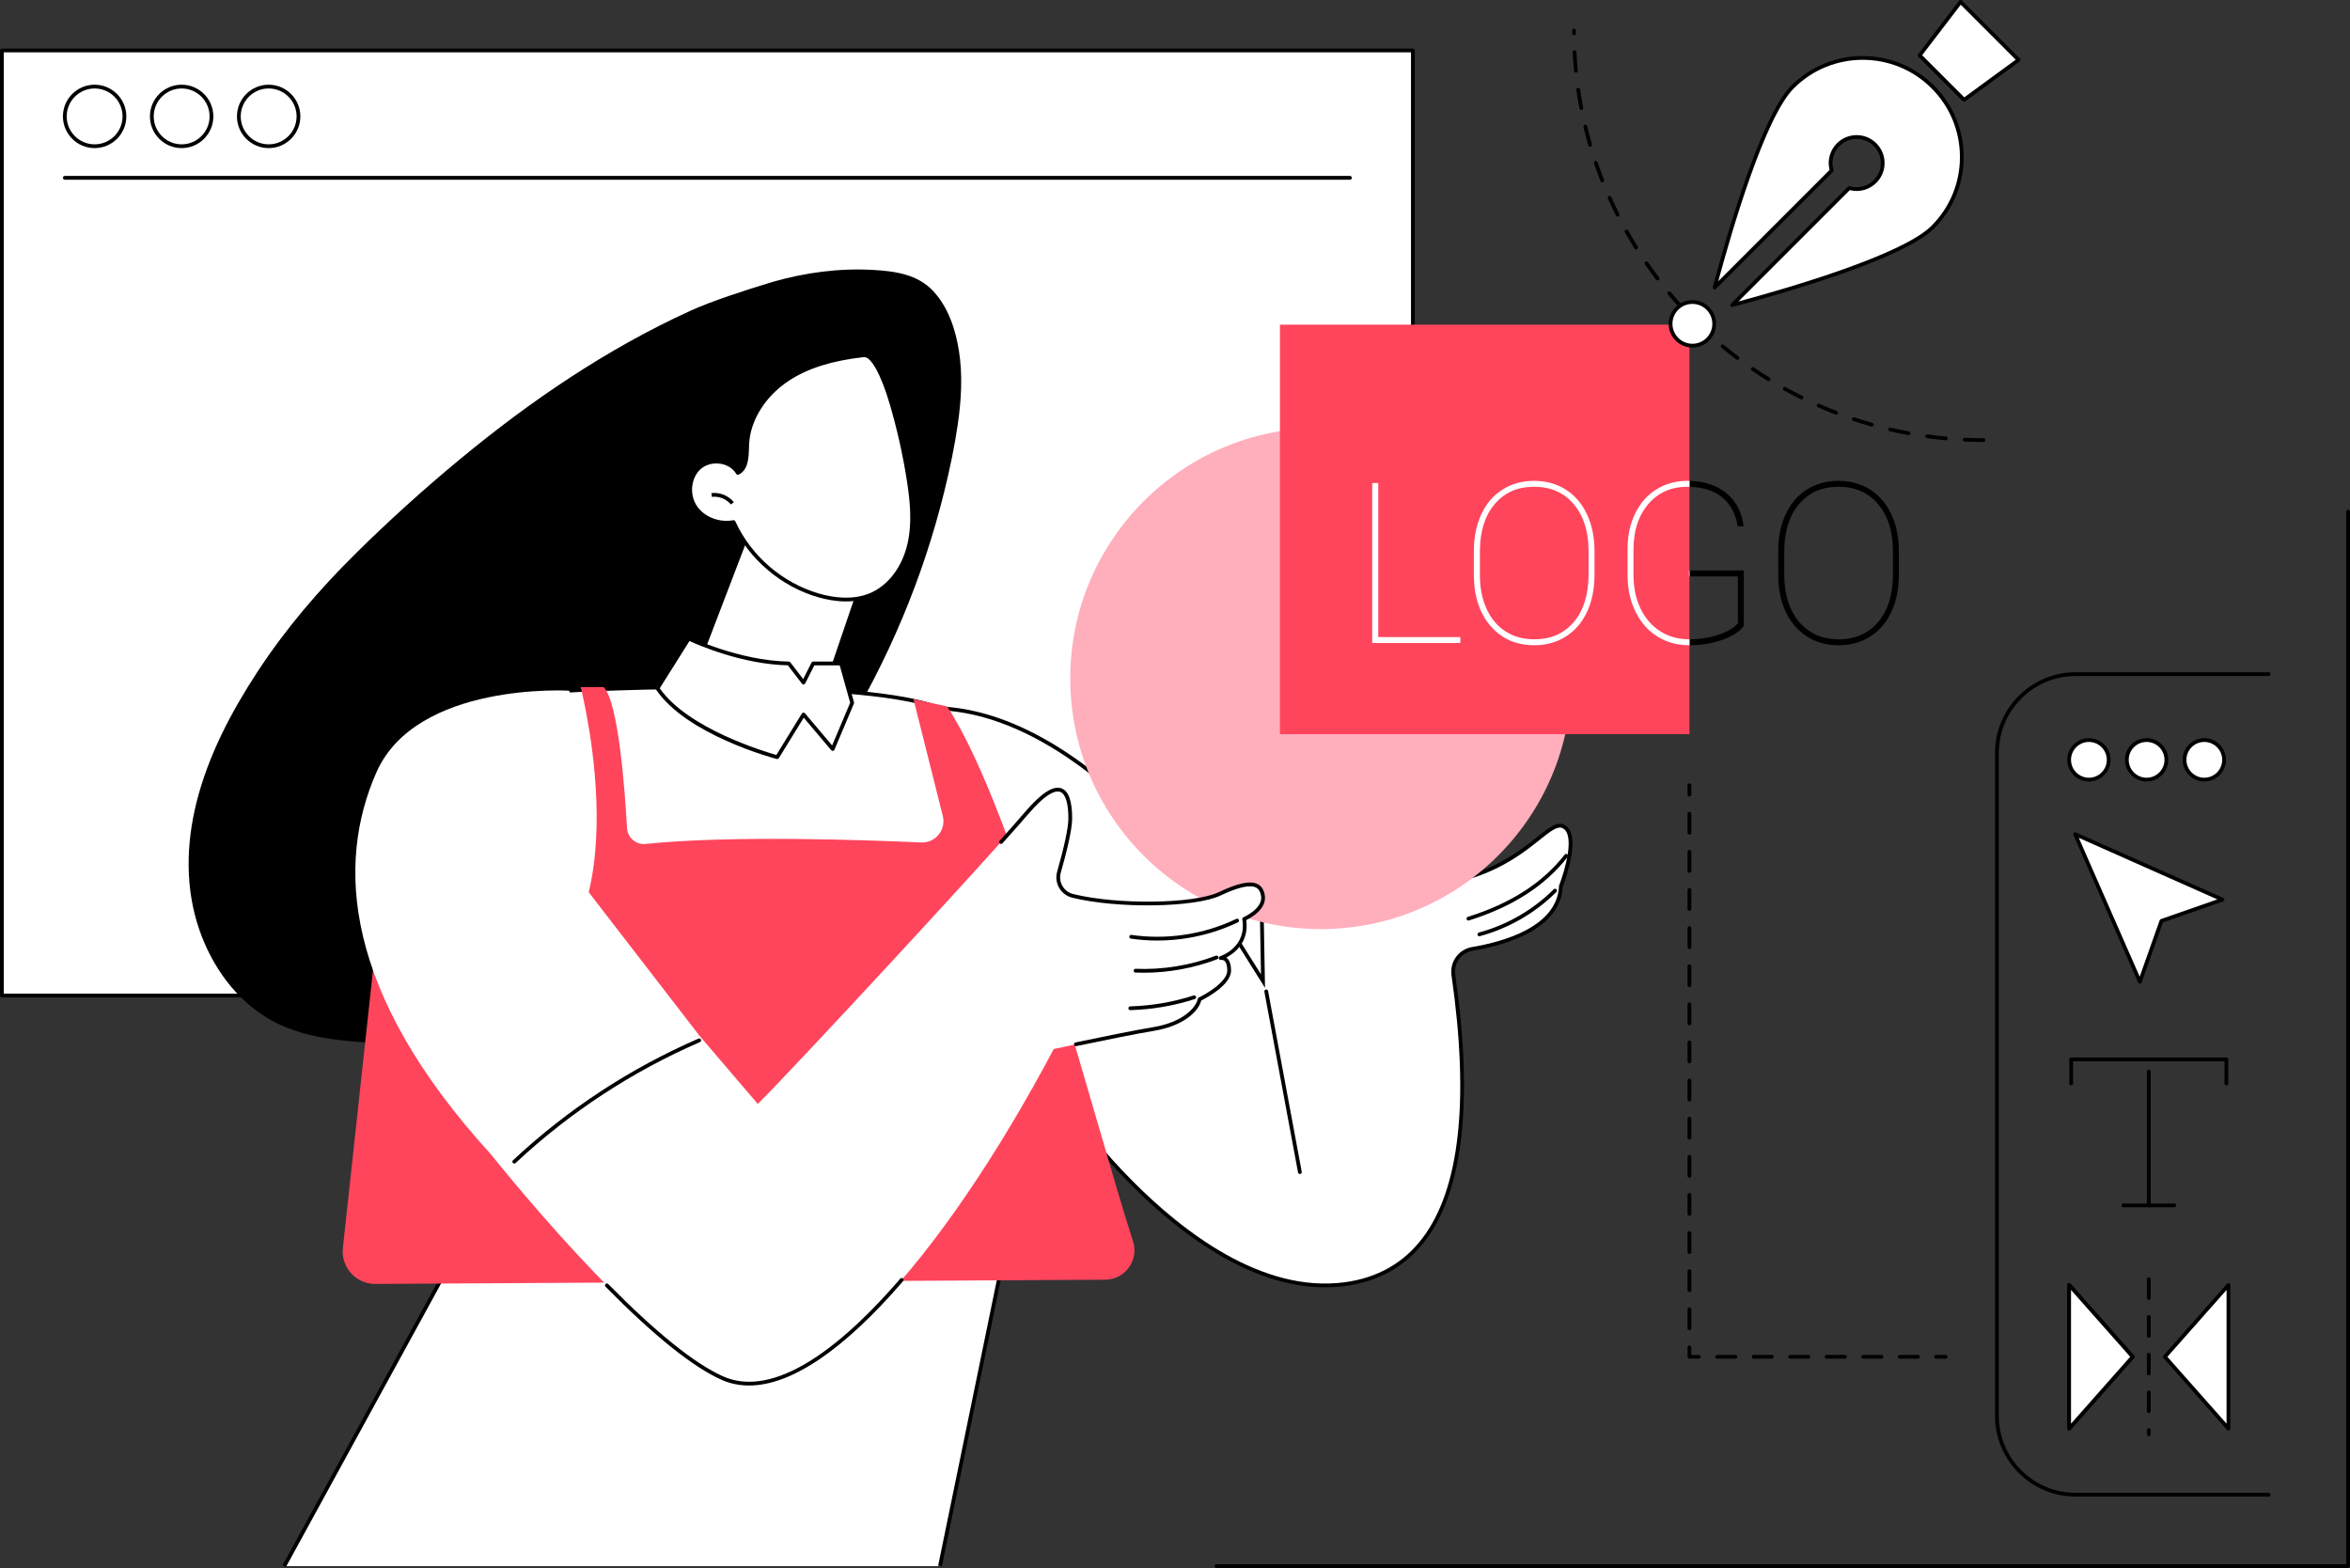
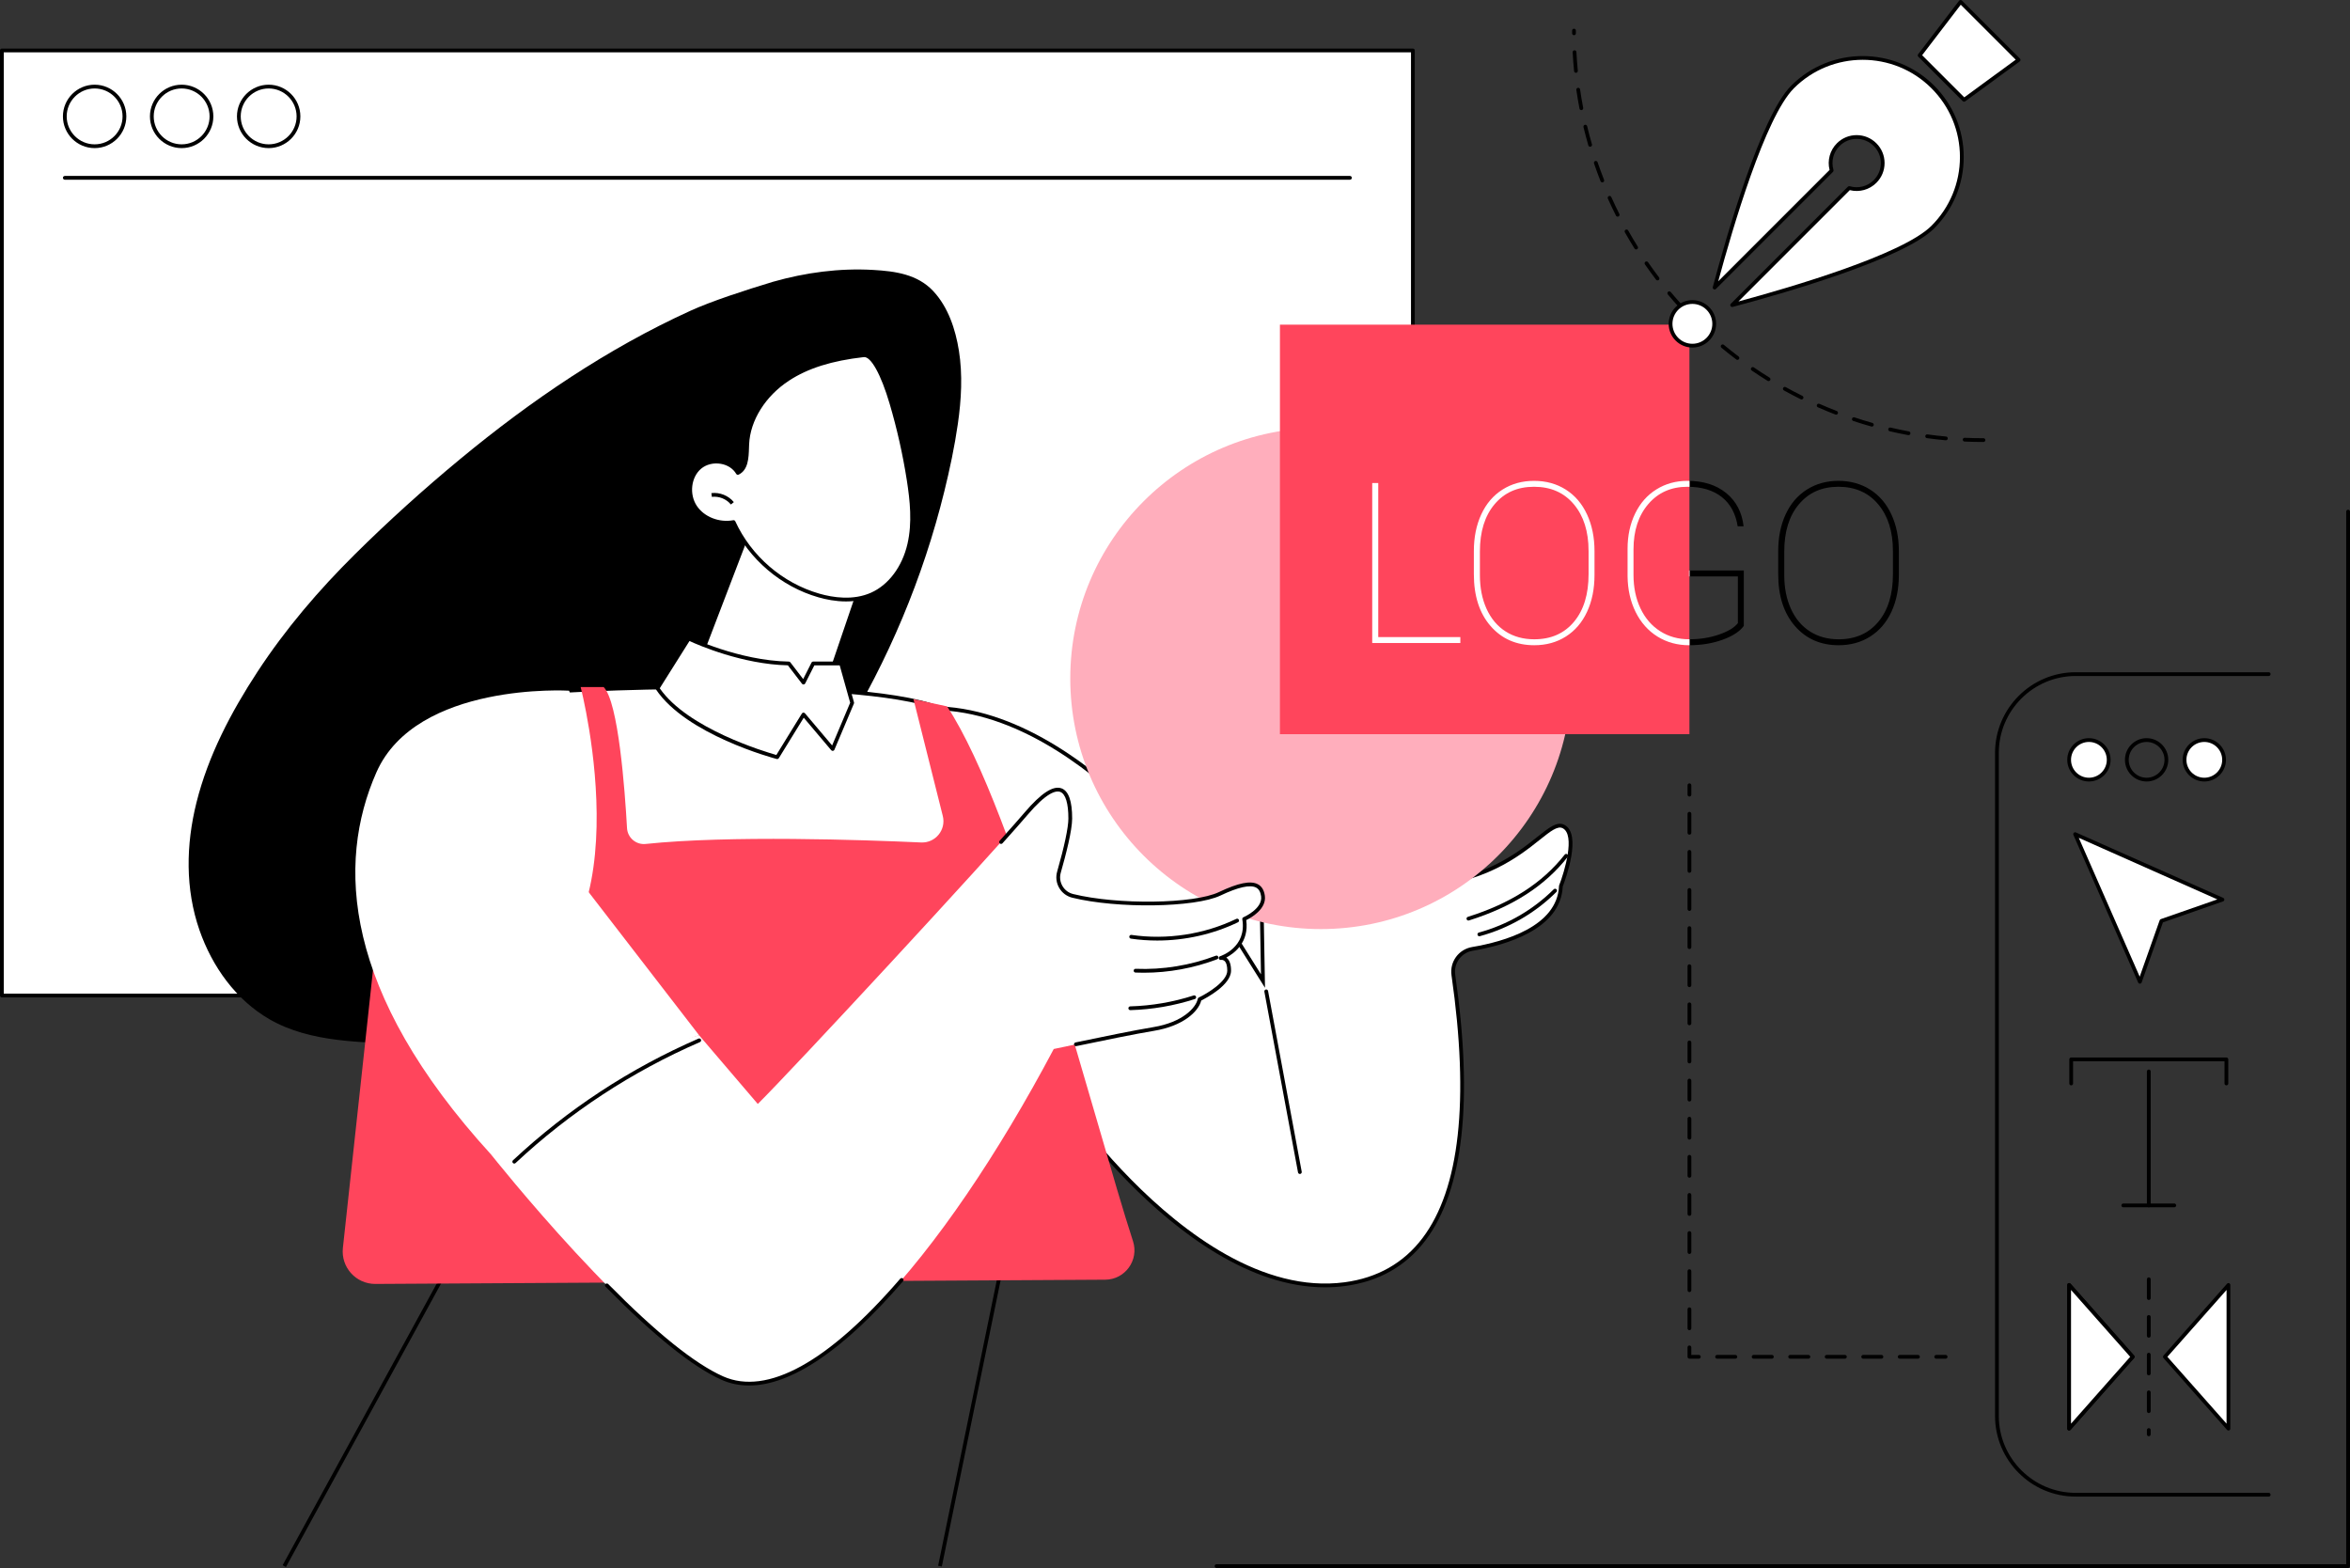
<svg xmlns="http://www.w3.org/2000/svg" id="Capa_2" data-name="Capa 2" viewBox="0 0 2742.8 1830">
  <rect x="0" y="0" width="2742.8" height="1830" fill="#333333" stroke="none" />
  <defs>
    <style>
      .cls-1 {
        fill: #ffaebc;
      }

      .cls-2 {
        fill: #fff;
      }

      .cls-3 {
        fill: #ff455c;
      }
    </style>
  </defs>
  <g id="Illustration">
    <g id="Logo_design" data-name="Logo design">
      <g>
        <g>
          <rect class="cls-2" x="2.2" y="58.88" width="1646.84" height="1102.98" />
          <path d="M1649.04,1164.06H2.2c-1.21,0-2.2-.98-2.2-2.2V58.88c0-1.21.98-2.2,2.2-2.2h1646.84c1.21,0,2.2.98,2.2,2.2v1102.98c0,1.21-.98,2.2-2.2,2.2ZM4.4,1159.66h1642.44V61.08H4.4v1098.58Z" />
        </g>
        <path d="M1575.6,209.74H75.64c-1.21,0-2.2-.98-2.2-2.2s.98-2.2,2.2-2.2h1499.95c1.21,0,2.2.98,2.2,2.2s-.98,2.2-2.2,2.2Z" />
        <g>
          <g>
            <circle class="cls-2" cx="110.44" cy="135.85" r="34.8" transform="translate(-63.71 117.89) rotate(-45)" />
            <path d="M110.44,172.85c-20.4,0-37-16.6-37-37s16.6-37,37-37,37,16.6,37,37-16.6,37-37,37ZM110.44,103.25c-17.98,0-32.6,14.63-32.6,32.6s14.63,32.6,32.6,32.6,32.6-14.63,32.6-32.6-14.63-32.6-32.6-32.6Z" />
          </g>
          <g>
            <circle class="cls-2" cx="212.01" cy="135.85" r="34.8" transform="translate(-33.96 189.7) rotate(-45)" />
            <path d="M212.01,172.85c-20.4,0-37-16.6-37-37s16.6-37,37-37,37,16.6,37,37-16.6,37-37,37ZM212.01,103.25c-17.98,0-32.6,14.63-32.6,32.6s14.63,32.6,32.6,32.6,32.6-14.63,32.6-32.6-14.63-32.6-32.6-32.6Z" />
          </g>
          <g>
            <circle class="cls-2" cx="313.57" cy="135.85" r="34.8" transform="translate(33.16 331.17) rotate(-58.28)" />
            <path d="M313.57,172.85c-20.4,0-37-16.6-37-37s16.6-37,37-37,37,16.6,37,37-16.6,37-37,37ZM313.57,103.25c-17.98,0-32.6,14.63-32.6,32.6s14.63,32.6,32.6,32.6,32.6-14.63,32.6-32.6-14.63-32.6-32.6-32.6Z" />
          </g>
        </g>
      </g>
      <g id="Responsibility">
        <g>
          <path d="M1119.15,409.04c-3.94-24.7-12.49-50.61-29.86-69.24-18.45-19.79-44.55-23.3-70.3-24.78-39.39-2.26-78.78,3.05-116.64,13.8-32.42,9.79-71.81,22.6-96.59,33.9-48.31,22.01-94.7,48.11-139.15,77.1-45.09,29.4-88.23,61.76-129.7,96.07-42.44,35.11-83.45,72.13-122.58,110.9-42.39,42-81.13,87.29-113.84,137.26-30.79,47.03-57.53,97.9-71.21,152.72-12.24,49.04-13.2,100.73,3.55,148.82,14.78,42.44,42.45,81.4,81.87,104.08,23.86,13.73,50.92,20.35,78.04,23.79,26.57,3.37,53.5,4.32,80.25,3.19,54.33-2.29,108.27-13.52,159.07-32.89,52.28-19.94,100.24-48.82,143.51-84.19,41.8-34.17,80.06-72.92,115.09-113.98,33.82-39.65,64.52-81.96,91.78-126.37,27.1-44.14,50.81-90.36,70.86-138.12,20.08-47.82,36.47-97.2,48.86-147.56,6.39-25.98,11.99-52.26,15.79-78.74,4.08-28.35,5.74-57.36,1.22-85.77Z" />
          <g>
-             <polygon class="cls-2" points="1097.1 1827.8 331.79 1827.8 539.07 1449 1174.91 1449 1097.1 1827.8" />
            <polygon points="333.72 1828.86 329.86 1826.74 537.77 1446.8 1177.61 1446.8 1099.26 1828.24 1094.95 1827.36 1172.22 1451.2 540.38 1451.2 333.72 1828.86" />
          </g>
          <g>
            <g>
              <g>
                <g>
                  <path class="cls-2" d="M1208.26,1239.53s174.46,283.98,361.34,259.18c167.13-22.18,140.5-264.63,126.69-360.75-2.09-14.54,7.8-28.1,22.29-30.54,37.26-6.28,101.15-24.21,103.22-73.35,0,0,23.26-59.43,2.93-69.5-20.33-10.07-51.34,62.75-170.25,69.5-118.91,6.75-158.58-14.23-181.74,34.46l1.36,76.46-43.13-68.72s-143.96,18.56-222.7,163.27Z" />
                  <path d="M1546.56,1502.42c-88.91,0-172.74-65.14-229.28-122.46-66.38-67.3-110.46-138.57-110.9-139.28l-.67-1.08.61-1.12c40.95-75.26,99.73-115.94,141.83-136.82,45.63-22.63,82.15-27.53,82.52-27.58l1.4-.18,39.68,63.22-1.23-69.07.22-.47c16.96-35.66,42.33-35.29,97.88-34.47,22.66.33,50.87.74,85.73-1.24,76.2-4.33,116.17-36.19,140.05-55.23,13.77-10.98,22.87-18.23,31.3-14.05,21.17,10.49,1.26,64.23-1.72,71.93-2.43,50.29-66.81,68.61-105.03,75.06-13.42,2.26-22.41,14.59-20.48,28.06,21.16,147.32,9.48,251.6-34.7,309.96-22.8,30.11-54.39,48.04-93.88,53.28-7.8,1.04-15.58,1.53-23.32,1.53ZM1210.81,1239.46c5.77,9.17,48.07,75.05,109.67,137.48,60.74,61.56,153.21,132.28,248.84,119.6,38.28-5.08,68.88-22.43,90.95-51.57,43.45-57.38,54.84-160.56,33.86-306.68-2.28-15.86,8.31-30.36,24.1-33.03,37.01-6.24,99.38-23.8,101.39-71.27l.02-.37.13-.34c6.26-16.01,19.19-59.2,4-66.73-5.93-2.94-14.16,3.62-26.61,13.55-24.29,19.36-64.94,51.78-142.54,56.18-35.02,1.99-63.31,1.58-86.04,1.24-54.97-.8-77.87-1.14-93.62,31.5l1.49,83.84-46.57-74.2c-7.01,1.12-39.86,7.14-79.91,27.03-41.27,20.49-98.81,60.32-139.15,133.77Z" />
                </g>
                <path d="M1713.86,1074.34c-.94,0-1.8-.6-2.1-1.54-.36-1.16.28-2.39,1.44-2.76,50-15.7,86.98-39.45,113.03-72.61.75-.96,2.13-1.12,3.09-.37.96.75,1.12,2.13.37,3.09-26.62,33.88-64.29,58.11-115.17,74.09-.22.07-.44.1-.66.1Z" />
                <path d="M1726.61,1092.68c-.97,0-1.86-.64-2.12-1.62-.32-1.17.37-2.38,1.55-2.7,32.97-8.95,63.21-26.41,87.43-50.49.86-.86,2.25-.85,3.11,0,.86.86.85,2.25,0,3.11-24.77,24.63-55.68,42.48-89.38,51.62-.19.05-.39.08-.58.08Z" />
                <path d="M1517.14,1370.13c-1.04,0-1.96-.74-2.16-1.8l-39.27-210.92c-.22-1.19.56-2.34,1.76-2.57,1.2-.22,2.34.57,2.56,1.76l39.27,210.92c.22,1.19-.56,2.34-1.76,2.57-.14.03-.27.04-.4.04Z" />
              </g>
              <g>
                <path class="cls-2" d="M1203.27,1262.43s99.84-102.78,235.58-178.27c0,0-156.87-249.5-341.75-257.49l106.17,435.75Z" />
                <path d="M1203.27,1264.63c-.19,0-.39-.03-.58-.08-.77-.21-1.37-.82-1.56-1.6l-106.17-435.75c-.16-.67,0-1.38.44-1.92.44-.53,1.11-.84,1.79-.8,96.22,4.16,184.53,74.3,241.68,132.4,61.78,62.82,101.44,125.49,101.84,126.12.32.51.42,1.13.27,1.72-.15.59-.53,1.08-1.06,1.38-133.88,74.45-234.07,176.85-235.07,177.88-.42.43-.99.67-1.58.67ZM1099.94,829.03l104.54,429.08c17.03-16.93,110.22-106.98,231.25-174.71-7.19-11.05-44.69-67.21-100.05-123.49-55.99-56.92-142.11-125.5-235.74-130.88Z" />
              </g>
            </g>
            <circle class="cls-1" cx="1541.66" cy="791.82" r="292.49" />
            <g>
              <path class="cls-2" d="M614.17,810.66c4.88-5.26,383.67-23.48,482.93,16.02l60.86,240.36-493.76,4.48-50.04-260.85Z" />
              <path d="M664.21,1073.72c-1.05,0-1.96-.75-2.16-1.78l-50.04-260.85c-.13-.69.07-1.4.55-1.91,3.89-4.19,114.52-9.24,207.68-9.48,97.44-.26,224.72,3.88,277.68,24.95.66.26,1.15.82,1.32,1.5l60.86,240.36c.17.65.02,1.35-.39,1.88-.41.53-1.05.85-1.72.86l-493.76,4.48h-.02ZM616.69,812.13l49.33,257.17,489.12-4.44-59.9-236.55c-97.1-37.5-451.09-21.9-478.56-16.18Z" />
            </g>
            <path class="cls-3" d="M446.58,1026.27c0,3.26-33.84,314.88-46.38,430.18-2.45,22.53,15.27,42.15,37.93,42.02l851.78-4.94c23.27-.13,39.67-22.87,32.46-44.99-43.78-134.31-134.86-498.94-216.96-624.11l-39.24-8.42,34.21,136.31c4.06,16.16-8.6,31.67-25.25,30.92-68.09-3.08-224.62-8.46-321.57,1.74-11.2,1.18-21.09-7.26-21.73-18.5-2.52-44.82-10.06-146.99-27.23-164.59h-26.89s81.77,315.36-96.73,357.78c-122.88,29.2-134.42-133.39-134.42-133.39Z" />
            <g>
              <path class="cls-2" d="M573.13,1347.38s172.54,217.67,269.97,260.98c97.43,43.31,256.41-138.03,386.79-384.09,0,0,82.16-17.7,116.54-23.34,34.38-5.64,51.38-22.82,53.71-34.77,0,0,34.45-16.33,34.49-33.3.04-16.97-9.95-14.73-9.95-14.73,0,0,33.28-10.66,27.46-45.59,0,0,24.18-10.3,21.95-26.78-2.23-16.48-16.67-18.7-50.53-2.6-29.22,13.89-118.62,15.44-171.55,2.39-12.22-3.01-19.49-15.6-16.03-27.7,5.63-19.69,13.15-48.54,13.19-62.41.06-22.21-4.86-60.55-51.54-5.85-46.67,54.7-272.08,298.15-313.17,338.83l-68.51-80.19s-208.25,55.28-242.82,139.15Z" />
              <path d="M1255.74,1220.98c-1.02,0-1.93-.71-2.15-1.75-.25-1.19.51-2.36,1.7-2.6,29.54-6.2,69.28-14.34,90.78-17.87,34.47-5.66,49.93-22.85,51.9-33.02.13-.69.59-1.27,1.22-1.57,9.23-4.38,33.2-18.55,33.23-31.31.01-5.71-1.18-9.69-3.44-11.51-1.8-1.44-3.81-1.07-3.83-1.07-1.15.26-2.29-.43-2.6-1.57-.31-1.13.33-2.31,1.45-2.67,1.28-.42,31.4-10.55,25.97-43.14-.17-1,.37-1.99,1.31-2.38.23-.1,22.61-9.85,20.64-24.46-.69-5.08-2.58-8.4-5.78-10.13-6.9-3.73-20.91-.63-41.63,9.22-29.84,14.19-120.4,15.52-173.02,2.54-6.49-1.6-11.91-5.67-15.26-11.46-3.36-5.8-4.2-12.55-2.36-18.99,8.42-29.43,13.07-51.38,13.1-61.81.05-17.84-3.32-28.92-9.48-31.2-5.32-1.97-16.25,1.08-38.18,26.79-6.32,7.4-16.16,18.56-29.27,33.17-.81.9-2.2.98-3.11.17-.9-.81-.98-2.2-.17-3.11,13.08-14.58,22.9-25.71,29.2-33.09,19.2-22.5,33.28-31.67,43.06-28.06,8.25,3.06,12.41,14.94,12.35,35.34-.04,13.88-7.24,41.92-13.27,63.01-1.51,5.28-.83,10.81,1.93,15.57,2.75,4.75,7.19,8.08,12.51,9.39,51.9,12.79,140.92,11.62,170.08-2.24,22.69-10.79,37.18-13.68,45.62-9.12,4.46,2.41,7.16,6.92,8.04,13.41,2.1,15.54-16.13,25.66-21.71,28.38,3.49,25.79-13.76,38.67-23.28,43.73.15.11.3.22.45.34,3.39,2.72,5.1,7.75,5.09,14.95-.04,16.67-28.94,31.9-34.77,34.8-3.4,13.45-21.82,29.94-55.27,35.43-21.43,3.52-61.09,11.64-90.59,17.83-.15.03-.31.05-.45.05Z" />
              <path d="M874.25,1617.02c-11.35,0-22.04-2.2-32.04-6.65-33.41-14.85-78.99-51.42-135.49-108.7-.85-.86-.84-2.26.02-3.11.87-.85,2.26-.84,3.11.02,56.11,56.89,101.24,93.14,134.14,107.77,51.3,22.81,122.79-16.62,206.73-114,.79-.92,2.18-1.02,3.1-.23.92.79,1.02,2.18.23,3.1-69.32,80.42-130.67,121.8-179.81,121.8Z" />
              <path d="M1350.62,1097.69c-10.28,0-20.55-.73-30.69-2.21-1.2-.17-2.04-1.29-1.86-2.49.18-1.2,1.3-2.03,2.49-1.86,41.32,6.02,84.81-.63,122.44-18.73,1.1-.53,2.41-.07,2.94,1.03.53,1.1.07,2.41-1.03,2.94-29.18,14.03-61.81,21.32-94.29,21.32Z" />
              <path d="M1334.94,1135.26c-3.23,0-6.44-.07-9.66-.2-1.21-.05-2.16-1.07-2.11-2.29.05-1.21,1.09-2.16,2.29-2.11,31.65,1.31,64.01-3.97,93.61-15.27,1.13-.43,2.41.14,2.84,1.27.43,1.13-.14,2.41-1.27,2.84-27.14,10.36-56.58,15.76-85.7,15.76Z" />
              <path d="M1319.2,1178.92c-1.19,0-2.16-.94-2.2-2.14-.04-1.21.92-2.23,2.14-2.26,25.16-.72,50.07-5,74.03-12.72,1.16-.37,2.4.26,2.77,1.42.37,1.16-.26,2.4-1.42,2.77-24.36,7.84-49.68,12.19-75.25,12.93-.02,0-.04,0-.06,0Z" />
            </g>
            <path class="cls-2" d="M671,824.42l-6.79-18.33s-178.24-10.65-224.95,95.44c-46.72,106.09-39.25,256.21,133.87,445.85,0,0,183.75-121.21,242.82-139.15l-144.95-187.81v-196Z" />
            <path d="M600.22,1357.99c-.59,0-1.17-.23-1.61-.7-.83-.89-.78-2.28.11-3.11,63.71-59.51,136.56-107.3,216.51-142.03,1.12-.48,2.41.03,2.89,1.14.48,1.11-.03,2.41-1.14,2.89-79.5,34.54-151.92,82.05-215.26,141.21-.42.4-.96.59-1.5.59Z" />
          </g>
          <g>
            <g>
              <path class="cls-2" d="M882.29,597.08l-78.38,204.8s114.5,38.83,159.06,3.69l42.97-126.14-123.64-82.35Z" />
              <path d="M906.28,822.57c-47.42,0-99.87-17.52-103.08-18.61-.57-.19-1.03-.61-1.28-1.15-.25-.54-.28-1.16-.06-1.72l78.38-204.8c.24-.62.75-1.11,1.39-1.31.64-.2,1.33-.11,1.89.26l123.64,82.35c.83.55,1.18,1.6.86,2.54l-42.97,126.14c-.14.4-.39.76-.72,1.02-14.42,11.37-35.68,15.28-58.05,15.28ZM806.79,800.5c15.89,5.05,114.2,34.47,154.31,3.74l42.21-123.91-119.94-79.89-76.57,200.07Z" />
            </g>
            <g>
              <path class="cls-2" d="M767.39,803.32l36.52-58.01s57.19,27.98,116.77,29.01l17.13,22.34,11.3-22.34h32.61l12.9,45.97-22.75,53.88-34.05-40.29-30.69,49.81s-104.58-27.68-139.73-80.36Z" />
              <path d="M907.12,885.88c-.19,0-.38-.02-.56-.07-4.3-1.14-105.79-28.5-141-81.27-.48-.72-.49-1.66-.03-2.39l36.52-58.01c.6-.95,1.82-1.3,2.83-.8.57.28,57.46,27.78,115.84,28.78.67.01,1.3.33,1.71.86l15,19.56,9.72-19.22c.37-.74,1.13-1.21,1.96-1.21h32.61c.99,0,1.85.66,2.12,1.6l12.9,45.97c.13.48.1.99-.09,1.45l-22.75,53.88c-.3.7-.94,1.2-1.7,1.32-.76.12-1.52-.17-2.01-.75l-32.09-37.97-29.09,47.23c-.41.66-1.12,1.05-1.87,1.05ZM770.02,803.28c32.65,47.17,123.05,74.16,136.1,77.85l29.82-48.4c.37-.6,1.01-.99,1.71-1.04.7-.05,1.39.24,1.84.77l31.74,37.55,21.06-49.87-12.24-43.62h-29.59l-10.69,21.13c-.34.67-1.01,1.13-1.76,1.2-.76.07-1.49-.25-1.95-.85l-16.49-21.5c-53.14-1.2-104.7-23.7-114.84-28.37l-34.71,55.15Z" />
            </g>
            <g>
              <path class="cls-2" d="M1060.52,559.87c3.91,24.96,6.44,50.7.79,75.33-5.65,24.63-20.72,48.25-43.8,58.54-19.2,8.56-41.55,7.04-61.76,1.24-43.42-12.46-80.77-44.6-99.56-85.68-16.72,3.06-35.36-3.57-44.76-17.73-9.39-14.16-7.52-35.33,5.48-46.27,13.01-10.94,35.76-8.08,44.24,6.64,11.16-5.43,10.44-21.08,10.98-33.48,1.35-31.07,21.6-59.14,47.64-76.13,26.05-16.98,57.27-24.24,88.17-27.75,14.39-1.63,28.39,42.16,32.43,55.85,8.66,29.32,15.39,59.22,20.12,89.42Z" />
              <path d="M987.35,701.93c-11.92,0-23.2-2.25-32.2-4.84-43.58-12.5-80.93-44.34-100.24-85.35-17.66,2.57-36.09-5.07-45.3-18.96-10.2-15.38-7.5-37.9,5.9-49.17,6.97-5.86,16.96-8.33,26.71-6.61,8.3,1.46,15.35,5.78,19.67,11.98,7.22-5,7.59-16.53,7.92-26.78.04-1.3.08-2.58.14-3.83,1.29-29.74,19.47-58.85,48.64-77.87,22.77-14.84,51.09-23.77,89.13-28.09,14.96-1.71,28.24,35.24,34.79,57.42,8.66,29.34,15.45,59.52,20.19,89.7,3.85,24.52,6.6,50.72.76,76.16-6.39,27.88-23.23,50.33-45.05,60.06-10.14,4.53-20.84,6.18-31.06,6.18ZM856.19,607.1c.85,0,1.64.49,2,1.28,18.57,40.59,55.26,72.17,98.16,84.48,16.02,4.6,39.48,8.13,60.26-1.13,20.56-9.17,36.46-30.49,42.55-57.03,5.67-24.71,2.95-50.41-.82-74.5-4.7-29.99-11.45-59.98-20.06-89.14-10.01-33.92-21.77-55.23-30.07-54.29-37.33,4.24-65.05,12.95-87.22,27.41-27.56,17.97-45.44,46.47-46.65,74.38-.05,1.23-.09,2.5-.14,3.78-.4,12.24-.85,26.11-12.08,31.58-1.04.5-2.29.12-2.87-.88-3.49-6.06-9.98-10.32-17.8-11.7-8.49-1.5-17.13.61-23.12,5.65-11.77,9.9-14.09,29.76-5.07,43.37,8.56,12.9,26.05,19.81,42.53,16.79.13-.02.27-.04.4-.04Z" />
            </g>
            <path d="M853.08,588.79c-5.26-6.44-13.99-9.94-22.23-8.91l-.54-4.37c9.7-1.2,19.99,2.91,26.18,10.5l-3.41,2.78Z" />
          </g>
        </g>
      </g>
      <g>
        <g>
          <path d="M2035.3,730.46c-4.7,6.5-12.95,11.88-24.75,16.16-11.8,4.27-24.79,6.41-38.99,6.41s-26.21-3.38-37.06-10.13c-10.86-6.75-19.34-16.29-25.46-28.6-6.11-12.31-9.26-26.25-9.43-41.81v-32.06c0-15.3,2.95-29.02,8.85-41.17,5.9-12.14,14.19-21.52,24.88-28.15,10.69-6.62,22.7-9.94,36.04-9.94,18.55,0,33.66,4.74,45.33,14.24,11.67,9.49,18.44,22.44,20.33,38.86h-6.92c-2.31-14.88-8.51-26.29-18.6-34.24-10.09-7.95-23.47-11.93-40.14-11.93-18.81,0-33.98,6.71-45.53,20.13-11.54,13.42-17.31,31.08-17.31,52.96v29.75c0,14.62,2.71,27.66,8.14,39.11,5.43,11.46,13.08,20.33,22.96,26.61,9.87,6.28,21.18,9.43,33.92,9.43s24.07-1.84,34.75-5.52c10.69-3.68,18.04-8.14,22.06-13.36v-54.47h-57.07v-6.92h63.99v64.63Z" />
          <path d="M2216.25,671.09c0,16.16-2.89,30.46-8.66,42.9-5.77,12.44-14,22.06-24.69,28.85-10.69,6.8-23,10.2-36.93,10.2-21.03,0-38.05-7.48-51.04-22.44-13-14.96-19.49-35.14-19.49-60.53v-26.93c0-16.07,2.89-30.35,8.66-42.83,5.77-12.48,14.02-22.12,24.75-28.92,10.73-6.8,23.02-10.2,36.87-10.2s26.27,3.4,37,10.2c10.73,6.8,19,16.46,24.81,28.98,5.81,12.53,8.72,26.78,8.72,42.77v27.96ZM2209.32,642.87c0-22.57-5.73-40.67-17.18-54.31-11.46-13.64-26.93-20.45-46.42-20.45s-34.58,6.78-46.04,20.33c-11.46,13.55-17.18,32-17.18,55.34v27.32c0,14.88,2.58,28.02,7.76,39.43,5.17,11.41,12.55,20.2,22.12,26.35,9.57,6.16,20.78,9.23,33.6,9.23,19.49,0,34.92-6.8,46.3-20.39,11.37-13.59,17.06-32.14,17.06-55.66v-27.19Z" />
        </g>
        <path d="M2315.02,515.84c-7.34,0-14.77-.17-22.08-.5-1.21-.05-2.15-1.08-2.1-2.3.06-1.21,1.11-2.16,2.3-2.1,7.24.33,14.6.49,21.88.49,1.21,0,2.2.98,2.2,2.2s-.98,2.2-2.2,2.2ZM2271.11,513.85c-.07,0-.13,0-.2,0-7.3-.67-14.69-1.51-21.94-2.51-1.2-.17-2.04-1.28-1.88-2.48.17-1.2,1.28-2.05,2.48-1.88,7.19.99,14.5,1.83,21.74,2.48,1.21.11,2.1,1.18,1.99,2.39-.1,1.14-1.06,2-2.19,2ZM2227.56,507.86c-.13,0-.27-.01-.4-.04-7.22-1.33-14.49-2.85-21.62-4.52-1.18-.28-1.92-1.46-1.64-2.64.27-1.18,1.46-1.92,2.64-1.64,7.07,1.65,14.27,3.15,21.42,4.48,1.2.22,1.98,1.37,1.76,2.56-.2,1.06-1.12,1.8-2.16,1.8ZM2184.74,497.87c-.2,0-.4-.03-.6-.08-7.05-1.99-14.15-4.18-21.11-6.5-1.15-.38-1.78-1.63-1.39-2.78.38-1.15,1.63-1.78,2.78-1.39,6.9,2.3,13.93,4.47,20.92,6.44,1.17.33,1.85,1.55,1.52,2.71-.27.97-1.16,1.6-2.12,1.6ZM2142.99,483.95c-.26,0-.53-.05-.79-.15-6.85-2.64-13.73-5.48-20.46-8.45-1.11-.49-1.62-1.79-1.13-2.9.49-1.11,1.79-1.61,2.9-1.13,6.67,2.94,13.49,5.75,20.27,8.37,1.13.44,1.7,1.71,1.26,2.84-.34.87-1.17,1.41-2.05,1.41ZM2102.67,466.2c-.33,0-.66-.07-.98-.23-6.57-3.26-13.16-6.73-19.58-10.3-1.06-.59-1.44-1.93-.85-2.99.59-1.06,1.93-1.45,2.99-.85,6.36,3.54,12.89,6.97,19.4,10.2,1.09.54,1.53,1.86.99,2.95-.38.77-1.16,1.22-1.97,1.22ZM2064.19,444.81c-.39,0-.79-.11-1.15-.33-6.24-3.86-12.48-7.91-18.54-12.05-1-.69-1.26-2.05-.58-3.06.69-1,2.06-1.26,3.06-.58,6,4.1,12.18,8.12,18.37,11.94,1.03.64,1.35,1.99.72,3.03-.42.67-1.14,1.04-1.87,1.04ZM2027.86,419.99c-.46,0-.92-.14-1.32-.44-5.86-4.41-11.7-9.02-17.35-13.69-.94-.77-1.07-2.16-.29-3.1.77-.94,2.16-1.07,3.1-.29,5.6,4.63,11.38,9.2,17.19,13.57.97.73,1.16,2.11.43,3.08-.43.57-1.09.88-1.76.88ZM1993.97,391.96c-.53,0-1.06-.19-1.48-.57-5.43-4.93-10.82-10.05-16.02-15.21-.86-.86-.87-2.25,0-3.11.86-.86,2.25-.86,3.11,0,5.15,5.12,10.49,10.19,15.87,15.08.9.82.97,2.21.15,3.11-.43.48-1.03.72-1.63.72ZM1962.79,360.96c-.6,0-1.19-.24-1.62-.71-4.96-5.4-9.85-10.99-14.55-16.61-.78-.93-.66-2.32.28-3.1.93-.78,2.32-.66,3.1.28,4.66,5.57,9.51,11.1,14.42,16.45.82.89.76,2.29-.13,3.11-.42.39-.96.58-1.49.58ZM1934.59,327.26c-.66,0-1.32-.3-1.75-.87-4.44-5.83-8.8-11.84-12.97-17.86-.69-1-.44-2.37.56-3.06,1-.69,2.37-.44,3.06.56,4.13,5.97,8.45,11.92,12.85,17.7.74.97.55,2.35-.42,3.08-.4.3-.87.45-1.33.45ZM1909.61,291.13c-.73,0-1.45-.37-1.87-1.03-3.89-6.21-7.68-12.59-11.27-18.96-.6-1.06-.22-2.4.84-3,1.06-.6,2.4-.22,3,.84,3.56,6.31,7.32,12.63,11.17,18.79.64,1.03.33,2.39-.7,3.03-.36.23-.77.34-1.17.34ZM1888.05,252.89c-.8,0-1.58-.44-1.97-1.21-3.3-6.53-6.48-13.23-9.47-19.91-.5-1.11,0-2.41,1.11-2.91,1.11-.5,2.41,0,2.91,1.11,2.96,6.61,6.12,13.25,9.39,19.72.55,1.08.11,2.41-.97,2.95-.32.16-.66.24-.99.24ZM1870.12,212.86c-.88,0-1.71-.53-2.05-1.39-2.69-6.83-5.25-13.81-7.61-20.74-.39-1.15.22-2.4,1.37-2.79,1.15-.39,2.4.22,2.79,1.37,2.34,6.87,4.88,13.78,7.54,20.55.44,1.13-.11,2.41-1.24,2.85-.26.1-.54.15-.8.15ZM1855.93,171.25c-.95,0-1.83-.63-2.11-1.59-2.04-7.03-3.94-14.22-5.66-21.35-.28-1.18.44-2.37,1.62-2.65,1.18-.28,2.37.44,2.65,1.62,1.7,7.07,3.59,14.19,5.61,21.15.34,1.17-.33,2.39-1.5,2.72-.2.06-.41.09-.61.09ZM1845.65,128.51c-1.03,0-1.96-.73-2.16-1.79-1.38-7.2-2.61-14.53-3.66-21.78-.17-1.2.66-2.32,1.86-2.49,1.2-.17,2.32.66,2.49,1.86,1.04,7.19,2.26,14.45,3.63,21.58.23,1.19-.55,2.35-1.75,2.57-.14.03-.28.04-.42.04ZM1839.37,85c-1.12,0-2.08-.85-2.19-1.99-.71-7.28-1.27-14.69-1.65-22.02-.06-1.21.87-2.25,2.08-2.31,1.2-.07,2.25.87,2.31,2.08.38,7.26.93,14.61,1.63,21.82.12,1.21-.77,2.28-1.98,2.4-.07,0-.15.01-.22.01ZM1837.09,41.09c-1.21,0-2.19-.98-2.2-2.19v-3.2c-.01-1.21.97-2.2,2.19-2.2h0c1.21,0,2.2.98,2.2,2.2v3.18c.02,1.21-.96,2.21-2.18,2.21h-.01Z" />
        <rect class="cls-3" x="1493.87" y="378.91" width="477.94" height="477.94" />
        <g>
          <g>
            <path class="cls-2" d="M2001.21,335.62l136.65-136.65c-3.07-10.34-.52-22,7.65-30.16,11.87-11.87,31.12-11.87,42.99,0,11.87,11.87,11.87,31.12,0,42.99-8.16,8.16-19.82,10.71-30.16,7.65l-136.65,136.65c59.82-15.92,198.97-55.81,234.17-91,45.19-45.19,45.19-118.45,0-163.64-45.19-45.19-118.45-45.19-163.64,0-35.2,35.2-75.08,174.35-91,234.17Z" />
            <path d="M2021.68,358.29c-.77,0-1.51-.41-1.91-1.1-.5-.86-.35-1.95.35-2.65l136.65-136.65c.57-.57,1.41-.78,2.18-.55,9.94,2.95,20.66.23,27.98-7.09,5.33-5.33,8.26-12.41,8.26-19.94s-2.93-14.61-8.26-19.94-12.41-8.26-19.94-8.26c-7.53,0-14.61,2.93-19.94,8.26-7.32,7.32-10.04,18.04-7.09,27.98.23.77.02,1.61-.55,2.18l-136.65,136.65c-.7.7-1.79.85-2.65.35-.86-.5-1.28-1.51-1.03-2.47,15.65-58.83,55.91-199.5,91.57-235.16,45.97-45.97,120.77-45.97,166.75,0,22.27,22.27,34.54,51.88,34.54,83.37s-12.26,61.1-34.54,83.37c-35.66,35.66-176.33,75.92-235.16,91.57-.19.05-.38.07-.57.07ZM2158.98,221.9l-129.93,129.93c62.31-16.84,191.84-54.9,225.25-88.31,21.44-21.44,33.25-49.94,33.25-80.26s-11.81-58.82-33.25-80.26c-44.26-44.26-116.27-44.26-160.53,0-33.41,33.41-71.46,162.94-88.31,225.25l129.93-129.93c-2.82-11.12.4-22.92,8.55-31.07,6.16-6.16,14.34-9.55,23.05-9.55h0c8.71,0,16.89,3.39,23.05,9.55,6.16,6.16,9.55,14.34,9.55,23.05s-3.39,16.89-9.55,23.05c-8.15,8.15-19.95,11.37-31.07,8.55Z" />
          </g>
          <g>
            <polygon class="cls-2" points="2288.29 2.2 2356.01 69.93 2292.37 116.48 2240.51 64.62 2288.29 2.2" />
            <path d="M2292.37,118.68c-.57,0-1.13-.22-1.56-.64l-51.86-51.86c-.78-.78-.86-2.02-.19-2.89l47.78-62.43c.38-.5.97-.82,1.6-.86.63-.04,1.25.19,1.7.64l67.73,67.73c.45.45.69,1.08.64,1.72-.05.64-.38,1.23-.89,1.61l-63.65,46.56c-.39.28-.84.42-1.3.42ZM2243.43,64.43l49.16,49.16,60.05-43.93-64.14-64.14-45.08,58.9Z" />
          </g>
        </g>
        <g>
          <path class="cls-2" d="M1608.64,743.54h95.8v6.92h-102.85v-186.72h7.05v179.8Z" />
          <path class="cls-2" d="M1861.02,671.09c0,16.16-2.89,30.46-8.66,42.9-5.77,12.44-14,22.06-24.69,28.85-10.69,6.8-23,10.2-36.93,10.2-21.03,0-38.05-7.48-51.04-22.44-13-14.96-19.49-35.14-19.49-60.53v-26.93c0-16.07,2.89-30.35,8.66-42.83,5.77-12.48,14.02-22.12,24.75-28.92,10.73-6.8,23.02-10.2,36.87-10.2s26.27,3.4,37,10.2c10.73,6.8,19,16.46,24.81,28.98,5.81,12.53,8.72,26.78,8.72,42.77v27.96ZM1854.09,642.87c0-22.57-5.73-40.67-17.18-54.31-11.46-13.64-26.93-20.45-46.42-20.45s-34.58,6.78-46.04,20.33c-11.46,13.55-17.18,32-17.18,55.34v27.32c0,14.88,2.58,28.02,7.76,39.43,5.17,11.41,12.55,20.2,22.12,26.35,9.57,6.16,20.78,9.23,33.6,9.23,19.49,0,34.92-6.8,46.3-20.39,11.37-13.59,17.06-32.14,17.06-55.66v-27.19Z" />
          <rect class="cls-2" x="1971.31" y="665.83" width=".63" height="6.92" />
          <path class="cls-2" d="M1971.93,746.1c-.13,0-.25,0-.37,0-12.74,0-24.05-3.14-33.92-9.43-9.87-6.28-17.53-15.15-22.96-26.61-5.43-11.46-8.14-24.49-8.14-39.11v-29.75c0-21.89,5.77-39.54,17.31-52.96,11.54-13.42,26.72-20.13,45.53-20.13.87,0,1.7.06,2.55.08v-6.92c-.86-.02-1.68-.08-2.55-.08-13.34,0-25.35,3.31-36.04,9.94-10.69,6.63-18.98,16.01-24.88,28.15-5.9,12.14-8.85,25.86-8.85,41.17v32.06c.17,15.56,3.31,29.5,9.43,41.81,6.11,12.31,14.6,21.85,25.46,28.6,10.86,6.75,23.21,10.13,37.06,10.13.13,0,.25,0,.37,0v-6.93Z" />
        </g>
        <g>
          <circle class="cls-2" cx="1975.27" cy="377.95" r="25.47" />
          <path d="M1975.27,405.62c-15.26,0-27.67-12.41-27.67-27.67s12.41-27.67,27.67-27.67,27.67,12.41,27.67,27.67-12.41,27.67-27.67,27.67ZM1975.27,354.67c-12.83,0-23.27,10.44-23.27,23.27s10.44,23.27,23.27,23.27,23.27-10.44,23.27-23.27-10.44-23.27-23.27-23.27Z" />
        </g>
      </g>
      <g>
        <path d="M2647.89,1746.66h-225.24c-51.91,0-94.14-42.23-94.14-94.14v-773.83c0-51.91,42.23-94.14,94.14-94.14h225.24c1.21,0,2.2.98,2.2,2.2s-.98,2.2-2.2,2.2h-225.24c-49.49,0-89.75,40.26-89.75,89.75v773.83c0,49.49,40.26,89.75,89.75,89.75h225.24c1.21,0,2.2.98,2.2,2.2s-.98,2.2-2.2,2.2Z" />
        <g>
          <g>
            <polygon class="cls-2" points="2593.94 1049.92 2522.73 1074.75 2497.57 1145.84 2421.98 973.53 2593.94 1049.92" />
            <path d="M2497.57,1148.04c-.87,0-1.66-.51-2.01-1.32l-75.59-172.31c-.37-.83-.18-1.8.46-2.44.64-.64,1.62-.82,2.44-.45l171.96,76.39c.82.37,1.34,1.2,1.3,2.1-.04.9-.62,1.69-1.47,1.99l-70.21,24.49-24.81,70.1c-.3.85-1.09,1.43-1.99,1.46-.03,0-.05,0-.08,0ZM2426.27,977.85l71.08,162.02,23.31-65.85c.22-.63.72-1.12,1.35-1.34l65.96-23-161.69-71.83Z" />
          </g>
          <g>
            <path d="M2598.54,1266.71c-1.21,0-2.2-.98-2.2-2.2v-25.92h-176.76v25.92c0,1.21-.98,2.2-2.2,2.2s-2.2-.98-2.2-2.2v-28.12c0-1.21.98-2.2,2.2-2.2h181.16c1.21,0,2.2.98,2.2,2.2v28.12c0,1.21-.98,2.2-2.2,2.2Z" />
            <path d="M2507.96,1409c-1.21,0-2.2-.98-2.2-2.2v-156.35c0-1.21.98-2.2,2.2-2.2s2.2.98,2.2,2.2v156.35c0,1.21-.98,2.2-2.2,2.2Z" />
            <path d="M2537.73,1409h-59.54c-1.21,0-2.2-.98-2.2-2.2s.98-2.2,2.2-2.2h59.54c1.21,0,2.2.98,2.2,2.2s-.98,2.2-2.2,2.2Z" />
          </g>
          <g>
            <g>
              <path d="M2414.99,1669.53c-.26,0-.53-.05-.78-.14-.85-.32-1.42-1.14-1.42-2.06v-167.65c0-.91.56-1.73,1.42-2.06.85-.32,1.82-.09,2.43.6l74.19,83.82c.74.83.74,2.08,0,2.92l-74.19,83.82c-.43.48-1.03.74-1.65.74ZM2417.19,1505.49v156.04l69.06-78.02-69.06-78.02Z" />
              <g>
                <polygon class="cls-2" points="2414.99 1499.68 2414.99 1667.33 2489.18 1583.51 2414.99 1499.68" />
                <path d="M2414.99,1669.53c-.26,0-.53-.05-.78-.14-.85-.32-1.42-1.14-1.42-2.06v-167.65c0-.91.56-1.73,1.42-2.06.85-.32,1.82-.09,2.43.6l74.19,83.82c.74.83.74,2.08,0,2.92l-74.19,83.82c-.43.48-1.03.74-1.65.74ZM2417.19,1505.49v156.04l69.06-78.02-69.06-78.02Z" />
              </g>
              <g>
                <polygon class="cls-2" points="2600.93 1499.68 2600.93 1667.33 2526.73 1583.51 2600.93 1499.68" />
                <path d="M2600.93,1669.53c-.62,0-1.22-.26-1.65-.74l-74.19-83.82c-.74-.83-.74-2.08,0-2.92l74.19-83.82c.61-.69,1.57-.92,2.43-.6.85.32,1.42,1.14,1.42,2.06v167.65c0,.91-.56,1.73-1.42,2.06-.25.1-.52.14-.78.14ZM2529.67,1583.51l69.06,78.02v-156.04l-69.06,78.02Z" />
              </g>
            </g>
            <path d="M2507.96,1676.21c-1.21,0-2.2-.98-2.2-2.2v-5.05c0-1.21.98-2.2,2.2-2.2s2.2.98,2.2,2.2v5.05c0,1.21-.98,2.2-2.2,2.2ZM2507.96,1649.17c-1.21,0-2.2-.98-2.2-2.2v-22c0-1.21.98-2.2,2.2-2.2s2.2.98,2.2,2.2v22c0,1.21-.98,2.2-2.2,2.2ZM2507.96,1605.18c-1.21,0-2.2-.98-2.2-2.2v-22c0-1.21.98-2.2,2.2-2.2s2.2.98,2.2,2.2v22c0,1.21-.98,2.2-2.2,2.2ZM2507.96,1561.19c-1.21,0-2.2-.98-2.2-2.2v-22c0-1.21.98-2.2,2.2-2.2s2.2.98,2.2,2.2v22c0,1.21-.98,2.2-2.2,2.2ZM2507.96,1517.2c-1.21,0-2.2-.98-2.2-2.2v-22c0-1.21.98-2.2,2.2-2.2s2.2.98,2.2,2.2v22c0,1.21-.98,2.2-2.2,2.2Z" />
          </g>
        </g>
        <g>
          <g>
            <circle class="cls-2" cx="2438.07" cy="886.79" r="23.08" transform="translate(1172.19 3151.33) rotate(-80.78)" />
            <path d="M2438.07,912.07c-13.94,0-25.28-11.34-25.28-25.28s11.34-25.28,25.28-25.28,25.28,11.34,25.28,25.28-11.34,25.28-25.28,25.28ZM2438.07,865.92c-11.51,0-20.88,9.37-20.88,20.88s9.37,20.88,20.88,20.88,20.88-9.37,20.88-20.88-9.37-20.88-20.88-20.88Z" />
          </g>
          <g>
-             <circle class="cls-2" cx="2505.41" cy="886.79" r="23.08" transform="translate(106.76 2031.33) rotate(-45)" />
            <path d="M2505.41,912.07c-13.94,0-25.28-11.34-25.28-25.28s11.34-25.28,25.28-25.28,25.28,11.34,25.28,25.28-11.34,25.28-25.28,25.28ZM2505.41,865.92c-11.51,0-20.88,9.37-20.88,20.88s9.37,20.88,20.88,20.88,20.88-9.37,20.88-20.88-9.37-20.88-20.88-20.88Z" />
          </g>
          <g>
            <path class="cls-2" d="M2595.84,886.79c0,12.75-10.33,23.08-23.08,23.08s-23.08-10.33-23.08-23.08,10.33-23.08,23.08-23.08,23.08,10.33,23.08,23.08Z" />
-             <path d="M2572.76,912.07c-13.94,0-25.28-11.34-25.28-25.28s11.34-25.28,25.28-25.28,25.28,11.34,25.28,25.28-11.34,25.28-25.28,25.28ZM2572.76,865.92c-11.51,0-20.88,9.37-20.88,20.88s9.37,20.88,20.88,20.88,20.88-9.37,20.88-20.88-9.37-20.88-20.88-20.88Z" />
+             <path d="M2572.76,912.07c-13.94,0-25.28-11.34-25.28-25.28s11.34-25.28,25.28-25.28,25.28,11.34,25.28,25.28-11.34,25.28-25.28,25.28M2572.76,865.92c-11.51,0-20.88,9.37-20.88,20.88s9.37,20.88,20.88,20.88,20.88-9.37,20.88-20.88-9.37-20.88-20.88-20.88Z" />
          </g>
        </g>
      </g>
      <path d="M2740.6,1830h-1320.75c-1.21,0-2.2-.98-2.2-2.2s.98-2.2,2.2-2.2h1318.55V597.08c0-1.21.98-2.2,2.2-2.2s2.2.98,2.2,2.2v1230.72c0,1.21-.98,2.2-2.2,2.2Z" />
      <g>
        <path d="M1971.81,929.66c-1.21,0-2.2-.98-2.2-2.2v-11c0-1.21.98-2.2,2.2-2.2s2.2.98,2.2,2.2v11c0,1.21-.98,2.2-2.2,2.2Z" />
        <path d="M1971.81,1552.47c-1.21,0-2.2-.98-2.2-2.2v-22.24c0-1.21.98-2.2,2.2-2.2s2.2.98,2.2,2.2v22.24c0,1.21-.98,2.2-2.2,2.2ZM1971.81,1507.98c-1.21,0-2.2-.98-2.2-2.2v-22.24c0-1.21.98-2.2,2.2-2.2s2.2.98,2.2,2.2v22.24c0,1.21-.98,2.2-2.2,2.2ZM1971.81,1463.5c-1.21,0-2.2-.98-2.2-2.2v-22.24c0-1.21.98-2.2,2.2-2.2s2.2.98,2.2,2.2v22.24c0,1.21-.98,2.2-2.2,2.2ZM1971.81,1419.01c-1.21,0-2.2-.98-2.2-2.2v-22.24c0-1.21.98-2.2,2.2-2.2s2.2.98,2.2,2.2v22.24c0,1.21-.98,2.2-2.2,2.2ZM1971.81,1374.52c-1.21,0-2.2-.98-2.2-2.2v-22.24c0-1.21.98-2.2,2.2-2.2s2.2.98,2.2,2.2v22.24c0,1.21-.98,2.2-2.2,2.2ZM1971.81,1330.04c-1.21,0-2.2-.98-2.2-2.2v-22.24c0-1.21.98-2.2,2.2-2.2s2.2.98,2.2,2.2v22.24c0,1.21-.98,2.2-2.2,2.2ZM1971.81,1285.55c-1.21,0-2.2-.98-2.2-2.2v-22.24c0-1.21.98-2.2,2.2-2.2s2.2.98,2.2,2.2v22.24c0,1.21-.98,2.2-2.2,2.2ZM1971.81,1241.06c-1.21,0-2.2-.98-2.2-2.2v-22.24c0-1.21.98-2.2,2.2-2.2s2.2.98,2.2,2.2v22.24c0,1.21-.98,2.2-2.2,2.2ZM1971.81,1196.58c-1.21,0-2.2-.98-2.2-2.2v-22.24c0-1.21.98-2.2,2.2-2.2s2.2.98,2.2,2.2v22.24c0,1.21-.98,2.2-2.2,2.2ZM1971.81,1152.09c-1.21,0-2.2-.98-2.2-2.2v-22.24c0-1.21.98-2.2,2.2-2.2s2.2.98,2.2,2.2v22.24c0,1.21-.98,2.2-2.2,2.2ZM1971.81,1107.61c-1.21,0-2.2-.98-2.2-2.2v-22.24c0-1.21.98-2.2,2.2-2.2s2.2.98,2.2,2.2v22.24c0,1.21-.98,2.2-2.2,2.2ZM1971.81,1063.12c-1.21,0-2.2-.98-2.2-2.2v-22.24c0-1.21.98-2.2,2.2-2.2s2.2.98,2.2,2.2v22.24c0,1.21-.98,2.2-2.2,2.2ZM1971.81,1018.63c-1.21,0-2.2-.98-2.2-2.2v-22.24c0-1.21.98-2.2,2.2-2.2s2.2.98,2.2,2.2v22.24c0,1.21-.98,2.2-2.2,2.2ZM1971.81,974.15c-1.21,0-2.2-.98-2.2-2.2v-22.24c0-1.21.98-2.2,2.2-2.2s2.2.98,2.2,2.2v22.24c0,1.21-.98,2.2-2.2,2.2Z" />
        <path d="M1982.81,1585.71h-11c-1.21,0-2.2-.98-2.2-2.2v-11c0-1.21.98-2.2,2.2-2.2s2.2.98,2.2,2.2v8.8h8.8c1.21,0,2.2.98,2.2,2.2s-.98,2.2-2.2,2.2Z" />
        <path d="M2238.54,1585.71h-21.31c-1.21,0-2.2-.98-2.2-2.2s.98-2.2,2.2-2.2h21.31c1.21,0,2.2.98,2.2,2.2s-.98,2.2-2.2,2.2ZM2195.92,1585.71h-21.31c-1.21,0-2.2-.98-2.2-2.2s.98-2.2,2.2-2.2h21.31c1.21,0,2.2.98,2.2,2.2s-.98,2.2-2.2,2.2ZM2153.3,1585.71h-21.31c-1.21,0-2.2-.98-2.2-2.2s.98-2.2,2.2-2.2h21.31c1.21,0,2.2.98,2.2,2.2s-.98,2.2-2.2,2.2ZM2110.68,1585.71h-21.31c-1.21,0-2.2-.98-2.2-2.2s.98-2.2,2.2-2.2h21.31c1.21,0,2.2.98,2.2,2.2s-.98,2.2-2.2,2.2ZM2068.05,1585.71h-21.31c-1.21,0-2.2-.98-2.2-2.2s.98-2.2,2.2-2.2h21.31c1.21,0,2.2.98,2.2,2.2s-.98,2.2-2.2,2.2ZM2025.43,1585.71h-21.31c-1.21,0-2.2-.98-2.2-2.2s.98-2.2,2.2-2.2h21.31c1.21,0,2.2.98,2.2,2.2s-.98,2.2-2.2,2.2Z" />
        <path d="M2270.85,1585.71h-11c-1.21,0-2.2-.98-2.2-2.2s.98-2.2,2.2-2.2h11c1.21,0,2.2.98,2.2,2.2s-.98,2.2-2.2,2.2Z" />
      </g>
    </g>
  </g>
</svg>